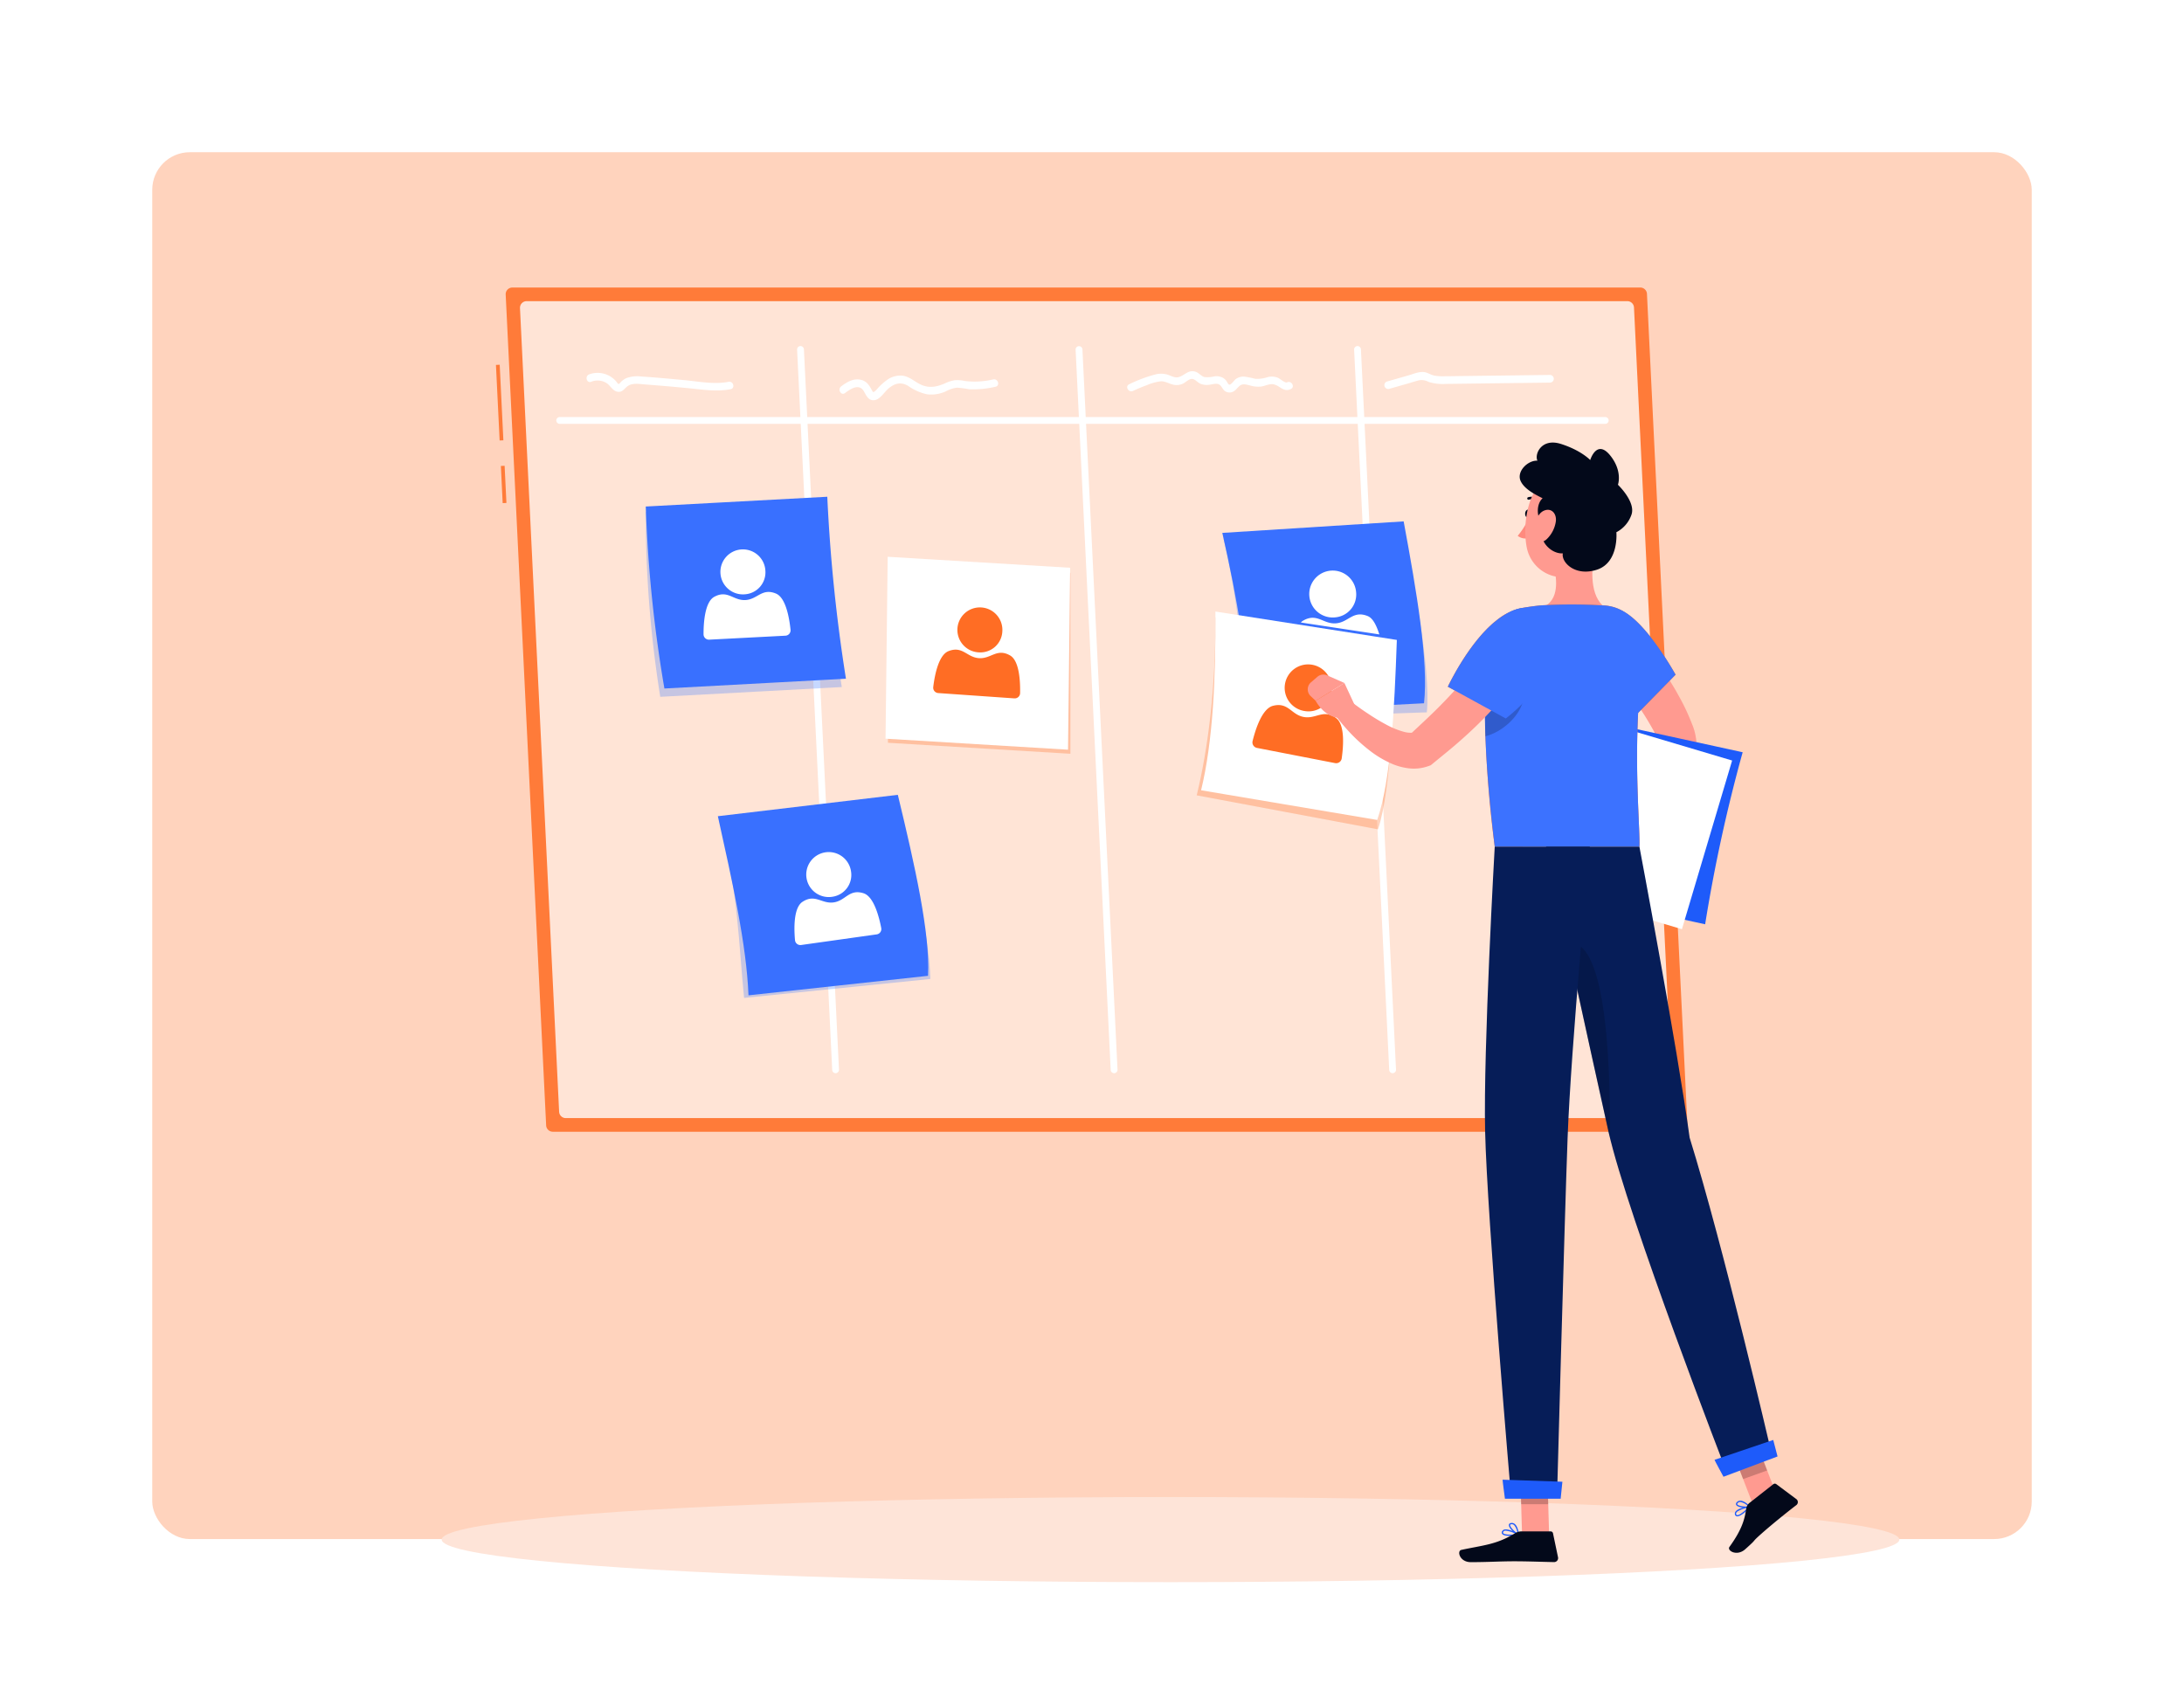
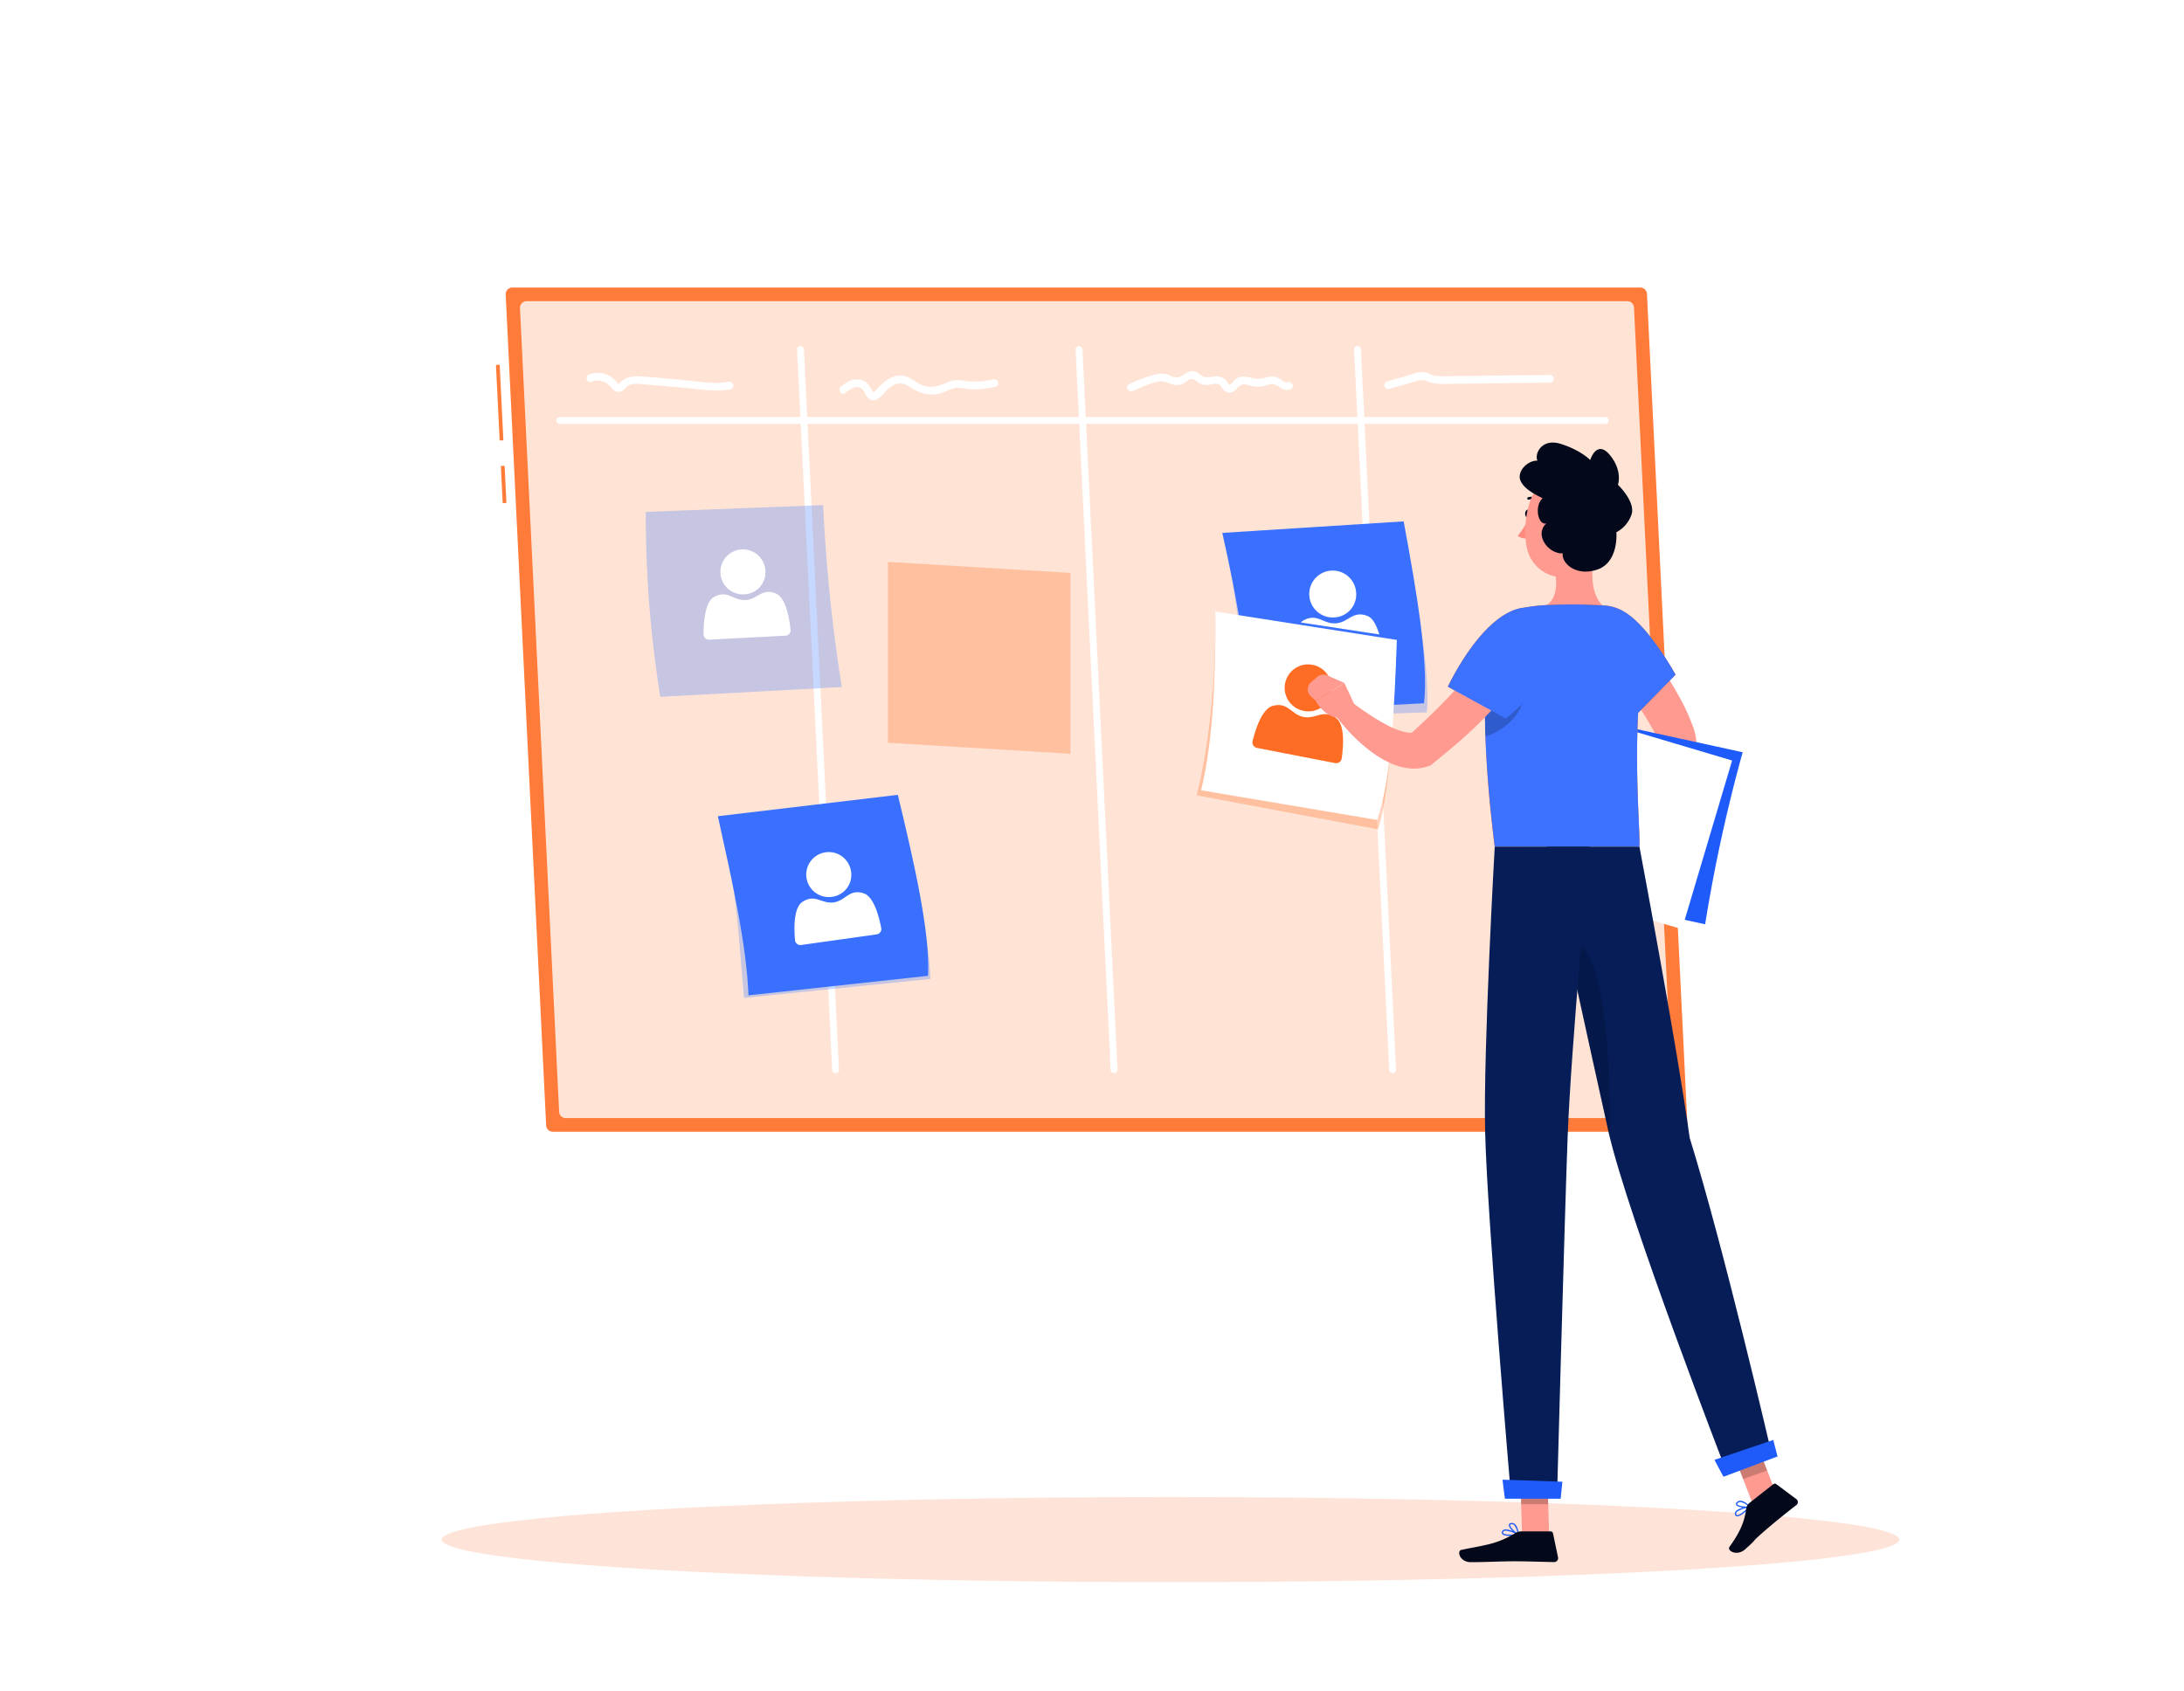
<svg xmlns="http://www.w3.org/2000/svg" width="581" height="450" viewBox="0 0 581 450">
  <defs>
    <filter id="Rectangle_27500" x="0" y="0" width="581" height="450" filterUnits="userSpaceOnUse">
      <feOffset input="SourceAlpha" />
      <feGaussianBlur stdDeviation="7.5" result="blur" />
      <feFlood flood-color="#0c2464" flood-opacity="0.078" />
      <feComposite operator="in" in2="blur" />
      <feComposite in="SourceGraphic" />
    </filter>
  </defs>
  <g id="Assign_the_cases_to_employees" data-name="Assign the cases to employees" transform="translate(-1083.5 -5845.182)">
    <g transform="matrix(1, 0, 0, 1, 1083.5, 5845.18)" filter="url(#Rectangle_27500)">
      <rect id="Rectangle_27500-2" data-name="Rectangle 27500" width="536" height="405" rx="10" transform="translate(22.5 22.5)" fill="#fff" />
    </g>
-     <rect id="Rectangle_27501" data-name="Rectangle 27501" width="500" height="369" rx="10" transform="translate(1124 5885.682)" fill="rgba(255,109,36,0.3)" />
    <g id="Group_75513" data-name="Group 75513" transform="translate(0 646.682)">
      <g id="Group_75163" data-name="Group 75163">
        <g id="Group_74638" data-name="Group 74638" transform="translate(-209 -4)">
          <g id="Group_74637" data-name="Group 74637" transform="translate(1352.889 5201.904)">
            <g id="Shadow">
              <ellipse id="_Path_" data-name="&lt;Path&gt;" cx="193.889" cy="11.323" rx="193.889" ry="11.323" transform="translate(57.111 398.915)" fill="#fee4d8" />
            </g>
            <g id="Board">
              <g id="Group_74630" data-name="Group 74630">
                <g id="Group_74627" data-name="Group 74627">
                  <rect id="Rectangle_27407" data-name="Rectangle 27407" width="0.999" height="20.131" transform="translate(71.546 97.688) rotate(-2.786)" fill="#ff7b39" />
                  <rect id="Rectangle_27408" data-name="Rectangle 27408" width="0.999" height="9.894" transform="translate(72.855 124.579) rotate(-2.79)" fill="#ff7b39" />
                  <path id="Path_123203" data-name="Path 123203" d="M386.738,301.719H86.672a1.773,1.773,0,0,1-1.771-1.687L74.137,78.955A1.773,1.773,0,0,1,75.908,77.1H375.975a1.772,1.772,0,0,1,1.77,1.686L388.509,299.86A1.773,1.773,0,0,1,386.738,301.719Z" fill="#ff7b39" />
                  <path id="Path_123204" data-name="Path 123204" d="M88.352,296.4,77.942,82.583a1.773,1.773,0,0,1,1.771-1.859h292.81a1.773,1.773,0,0,1,1.771,1.686L384.7,296.232a1.773,1.773,0,0,1-1.771,1.859H90.123A1.773,1.773,0,0,1,88.352,296.4Z" fill="#fffdfd" opacity="0.8" />
                  <path id="Path_123205" data-name="Path 123205" d="M161.9,286.143a.907.907,0,0,1-.9-.864L151.662,93.623a.907.907,0,0,1,.862-.95.921.921,0,0,1,.95.862L162.8,285.191a.909.909,0,0,1-.862.951Z" fill="#fff" />
                  <path id="Path_123206" data-name="Path 123206" d="M310.078,286.143a.909.909,0,0,1-.9-.864L299.841,93.623a.908.908,0,0,1,.862-.95.927.927,0,0,1,.951.862l9.332,191.656a.91.91,0,0,1-.863.951Z" fill="#fff" />
                  <path id="Path_123207" data-name="Path 123207" d="M235.988,286.143a.909.909,0,0,1-.906-.864L225.751,93.623a.908.908,0,0,1,1.813-.088L236.9,285.191a.909.909,0,0,1-.862.951Z" fill="#fff" />
                  <path id="Path_123208" data-name="Path 123208" d="M366.645,113.374H88.511a.907.907,0,1,1,0-1.814H366.645a.907.907,0,1,1,0,1.814Z" fill="#fff" />
                  <path id="Path_123209" data-name="Path 123209" d="M96.889,102.171a4.492,4.492,0,0,1,4.055.338c1.041.638,1.6,2.043,2.866,2.3,1.433.29,1.871-.882,2.878-1.55,1.28-.848,3.235-.469,4.663-.361q5.689.427,11.369.981c3.735.364,7.52,1,11.249.271,1.287-.253.742-2.22-.543-1.968-3.818.75-7.87-.074-11.694-.438-3.845-.367-7.7-.724-11.551-.973a8.523,8.523,0,0,0-3.913.424,4.71,4.71,0,0,0-1.559,1.117c-.156.161-.321.487-.575.444-.162-.027-.554-.625-.657-.741a6.522,6.522,0,0,0-7.13-1.811c-1.21.473-.683,2.447.542,1.968Z" fill="#fff" />
                  <path id="Path_123210" data-name="Path 123210" d="M164.409,105.172c1.518-1.147,3.806-2.661,5.065-.382.629,1.139,1.236,2.511,2.805,2.271,1.506-.23,2.612-2.188,3.713-3.115,1.642-1.382,3.3-1.8,5.213-.673a13.542,13.542,0,0,0,5.025,2.231,9.229,9.229,0,0,0,5.061-.815,8.255,8.255,0,0,1,2.925-.946,28.425,28.425,0,0,1,3.263.432,26.369,26.369,0,0,0,6.938-.67c1.289-.239.743-2.206-.543-1.968a21.679,21.679,0,0,1-7.543.434,9.13,9.13,0,0,0-2.791-.205,9.783,9.783,0,0,0-2.535.829c-2.1.916-4.116,1.355-6.308.388-1.7-.749-3.018-2.14-4.915-2.419a6.062,6.062,0,0,0-4.437,1.307,15.976,15.976,0,0,0-2.041,1.823,8.816,8.816,0,0,1-.9.962c-.494.37-.542.332-.834-.214-.735-1.372-1.432-2.491-3.073-2.819-1.948-.39-3.632.662-5.121,1.787-1.035.782-.019,2.554,1.03,1.762Z" fill="#fff" />
                  <path id="Path_123211" data-name="Path 123211" d="M241.034,104.608c1.188-.561,2.4-1.071,3.633-1.513a12.894,12.894,0,0,1,3.811-1.046c1.15-.021,2.164.664,3.264.9a3.932,3.932,0,0,0,2.523-.258c.719-.331,1.452-1.136,2.24-1.263.893-.145,1.639.9,2.4,1.25a4.542,4.542,0,0,0,2.471.283c.773-.087,1.908-.489,2.624-.029.666.428.867,1.359,1.587,1.791a2.156,2.156,0,0,0,2.058.084c.721-.356,1.117-1.029,1.713-1.528.879-.737,1.9-.328,2.911-.089a7.572,7.572,0,0,0,2.787.261c1.054-.139,2.27-.807,3.339-.6,1.751.347,2.663,2.21,4.625,1.249,1.179-.577.146-2.338-1.03-1.762-.5.243-1.947-1.037-2.431-1.24a4.474,4.474,0,0,0-2.7-.165,8.792,8.792,0,0,1-3.306.454,27.472,27.472,0,0,0-2.837-.577,3.511,3.511,0,0,0-2.376.66c-.395.292-1.236,1.577-1.743,1.472-.233-.048-.6-.812-.745-1a3.222,3.222,0,0,0-.826-.779,3.733,3.733,0,0,0-2.314-.434,7.8,7.8,0,0,1-2.716.183c-.864-.248-1.43-1.089-2.288-1.387-1.938-.673-2.871.921-4.528,1.407-1.074.315-2.175-.442-3.182-.714a6.165,6.165,0,0,0-3.2.053,37.045,37.045,0,0,0-6.8,2.571c-1.187.56-.153,2.32,1.029,1.762Z" fill="#fff" />
                  <path id="Path_123212" data-name="Path 123212" d="M309.154,104.065l5.446-1.554c.862-.246,1.729-.551,2.6-.744a3.878,3.878,0,0,1,2.477.452,12.641,12.641,0,0,0,4.572.523c1.815-.016,3.63-.045,5.445-.067l22.273-.276a1.021,1.021,0,0,0,0-2.041l-22.768.282c-1.79.023-3.579.061-5.369.066a12.577,12.577,0,0,1-2.644-.171c-.819-.172-1.509-.631-2.3-.851-1.486-.41-3.182.389-4.591.791l-5.682,1.622a1.021,1.021,0,0,0,.542,1.968Z" fill="#fff" />
                </g>
                <g id="Group_74629" data-name="Group 74629">
                  <path id="Path_123213" data-name="Path 123213" d="M163.552,183.4l-48.293,2.6a305.573,305.573,0,0,1-3.851-49.2l47.182-1.822A436.636,436.636,0,0,0,163.552,183.4Z" fill="#407bff" opacity="0.3" />
-                   <path id="Path_123214" data-name="Path 123214" d="M164.654,181.186l-48.294,2.6a356.931,356.931,0,0,1-4.962-48.42l48.294-2.6A436.4,436.4,0,0,0,164.654,181.186Z" fill="#3970ff" />
                  <path id="Path_123215" data-name="Path 123215" d="M224.368,201.153l-48.545-2.928V150.1l48.545,2.928Z" fill="#ff6d24" opacity="0.3" />
-                   <path id="Path_123216" data-name="Path 123216" d="M223.732,200.066l-48.545-2.928.571-48.4,48.545,2.928Z" fill="#fff" />
                  <path id="Path_123217" data-name="Path 123217" d="M270.655,191.717l48.525-1.587c1.2-11.169-4.076-39.243-6.99-49.223l-47.074,2.99C269.137,161.612,270.866,178.271,270.655,191.717Z" fill="#407bff" opacity="0.3" />
                  <path id="Path_123218" data-name="Path 123218" d="M271.485,190.13l46.955-2.416c1.2-11.169-1.912-29.458-5.42-48.394l-48.245,3.064C268.8,160.1,271.7,176.684,271.485,190.13Z" fill="#3970ff" />
                  <g id="Group_74628" data-name="Group 74628">
                    <path id="Path_123219" data-name="Path 123219" d="M137.556,266.111l49.546-5.035c-.128-11.3-5.938-37.533-9.384-47.365L131,219.262C135.97,236.779,136.178,252.656,137.556,266.111Z" fill="#407bff" opacity="0.3" />
                    <path id="Path_123220" data-name="Path 123220" d="M138.727,265.424l47.765-5.192c.591-11.247-3.509-29.388-8.034-48.156l-47.878,5.69C134.457,235.331,138.206,251.95,138.727,265.424Z" fill="#3970ff" />
                  </g>
                  <path id="Path_123221" data-name="Path 123221" d="M257.967,212.214l48.22,9.043c3.628-10.519,4.552-38.772,3.857-49.04l-47.1-7.373C263.046,182.821,261.113,199.28,257.967,212.214Z" fill="#ff6d24" opacity="0.3" />
                  <path id="Path_123222" data-name="Path 123222" d="M259.132,210.863l46.853,7.9c3.628-10.519,4.549-28.854,5.224-47.9l-48.266-7.556C263.04,181.286,262.278,197.928,259.132,210.863Z" fill="#fff" />
                </g>
              </g>
            </g>
            <g id="Character">
              <g id="Group_74636" data-name="Group 74636">
                <path id="Path_123223" data-name="Path 123223" d="M372.636,167.277c.959,1.009,1.768,1.9,2.6,2.883q1.232,1.441,2.413,2.916c1.573,1.971,3.078,4,4.5,6.1s2.8,4.253,4.029,6.533a56.3,56.3,0,0,1,3.386,7.1l.37.932.092.236.116.343.221.688c.116.434.213.857.3,1.275.065.4.14.8.187,1.188a28.362,28.362,0,0,1,.15,4.3,56.381,56.381,0,0,1-.869,7.747,92.291,92.291,0,0,1-3.865,14.467L381,222.784c.391-4.705.75-9.5.881-14.123a63.869,63.869,0,0,0-.108-6.721,19.308,19.308,0,0,0-.426-2.92l-.152-.592-.167-.476-.57-1.155a79.1,79.1,0,0,0-7.153-11.374c-1.358-1.848-2.786-3.664-4.23-5.467q-1.08-1.354-2.2-2.673l-2.2-2.555Z" fill="#ff9a90" />
                <path id="Path_123224" data-name="Path 123224" d="M381.641,220.809l-3.647,3.914,7.116,4.2s2.461-3.274,1.5-6.62Z" fill="#b55b52" />
                <path id="Path_123225" data-name="Path 123225" d="M373.259,230.5l6.93,2.431,4.92-4.014-7.115-4.2Z" fill="#b55b52" />
                <path id="Path_123226" data-name="Path 123226" d="M393.223,246.518l-45.771-9.983a340.98,340.98,0,0,1,9.983-45.772l45.772,9.983A416.874,416.874,0,0,0,393.223,246.518Z" fill="#1e5bfa" />
                <rect id="Rectangle_27409" data-name="Rectangle 27409" width="46.847" height="46.847" transform="matrix(0.958, 0.285, -0.285, 0.958, 355.52, 189.595)" fill="#fff" />
                <path id="Path_123227" data-name="Path 123227" d="M346.7,137.281c-.031.58-.363,1.038-.742,1.022s-.661-.5-.63-1.078.363-1.037.742-1.022S346.733,136.7,346.7,137.281Z" fill="#03091a" />
                <path id="Path_123228" data-name="Path 123228" d="M346.392,138.321a21.132,21.132,0,0,1-3.034,4.847,3.324,3.324,0,0,0,2.741.632Z" fill="#ff8a7e" />
                <path id="Path_123229" data-name="Path 123229" d="M349,134.147a.346.346,0,0,0,.216-.126.34.34,0,0,0-.052-.479,3.362,3.362,0,0,0-3.034-.651.344.344,0,0,0-.218.432.339.339,0,0,0,.428.214h0a2.685,2.685,0,0,1,2.4.542A.332.332,0,0,0,349,134.147Z" fill="#03091a" />
                <path id="Path_123230" data-name="Path 123230" d="M364.1,145.6c-1.1,5.264-1.816,12.557,1.822,16.07,0,0-1.507,5.34-11.288,5.34-10.755,0-5.114-4.687-5.114-4.687,4.488-1.387,4.515-6.48,3.544-10.57Z" fill="#ff9a90" />
                <path id="Path_123231" data-name="Path 123231" d="M341.329,409.26c-.923,0-1.814-.128-2.107-.543a.645.645,0,0,1,.024-.745.866.866,0,0,1,.545-.4c1.2-.326,3.7,1.107,3.8,1.169a.17.17,0,0,1,.081.175.174.174,0,0,1-.137.139A12.61,12.61,0,0,1,341.329,409.26Zm-1.123-1.4a1.26,1.26,0,0,0-.33.039.527.527,0,0,0-.337.238c-.123.212-.081.317-.038.377.329.465,2.148.476,3.488.287A7.6,7.6,0,0,0,340.206,407.864Z" fill="#1e5bfa" />
                <path id="Path_123232" data-name="Path 123232" d="M343.505,409.061a.165.165,0,0,1-.069-.015c-.864-.39-2.564-1.946-2.422-2.76.033-.191.172-.428.64-.476a1.23,1.23,0,0,1,.942.292c.906.752,1.074,2.69,1.081,2.772a.173.173,0,0,1-.072.155A.175.175,0,0,1,343.505,409.061Zm-1.718-2.917a.882.882,0,0,0-.1,0c-.307.031-.329.152-.335.192-.085.488,1.068,1.711,1.947,2.243a3.946,3.946,0,0,0-.921-2.219A.9.9,0,0,0,341.787,406.144Z" fill="#1e5bfa" />
                <path id="Path_123233" data-name="Path 123233" d="M351.72,408.89h-7.2l-.5-16.663h7.2Z" fill="#ff9a90" />
                <path id="Path_123234" data-name="Path 123234" d="M344.282,408.057h7.858a.617.617,0,0,1,.606.492l1.34,6.395a1.062,1.062,0,0,1-1.052,1.28c-2.834-.048-6.927-.214-10.49-.214-4.166,0-6.794.227-11.679.227-2.954,0-3.735-2.986-2.5-3.257,5.645-1.231,9.27-1.363,14.173-4.362A3.366,3.366,0,0,1,344.282,408.057Z" fill="#03091a" />
                <path id="Union_1042" data-name="Union 1042" d="M-14704.417,5733.527a305.124,305.124,0,0,1-2.622-37.155l-9.851-5.4s5.677-12.192,13.318-17.95a15.623,15.623,0,0,1,5.186-2.717,10.264,10.264,0,0,1,1.123-.264c1.58-.277,3.354-.539,5.163-.706a142.068,142.068,0,0,1,16.358,0l.421.022a11.169,11.169,0,0,1,5.556,1.833c6.37,3.717,13.458,16.583,13.458,16.583l-9.964,10.17c-.86,17.359.567,31.623.339,35.584Z" transform="translate(15041.664 -5507.662)" fill="#ff6d24" stroke="rgba(0,0,0,0)" stroke-miterlimit="10" stroke-width="1" />
                <g id="Group_74631" data-name="Group 74631">
                  <path id="Path_123235" data-name="Path 123235" d="M368.815,162.534c6.9.073,16.543,17.578,16.543,17.578l-10.693,10.914a25.522,25.522,0,0,1-10.9-11.228C359.684,171.454,361.761,162.458,368.815,162.534Z" fill="#3c72ff" />
                </g>
                <g id="Group_74632" data-name="Group 74632">
                  <path id="Path_123237" data-name="Path 123237" d="M336.078,170.513c-1.57,7.772-2.7,23.735,1.169,55.351h38.486c.3-5.123-2.179-27.473,1.106-51.471a11.212,11.212,0,0,0-10.494-12.7l-.422-.022a141.389,141.389,0,0,0-16.359,0c-1.808.165-3.583.426-5.165.705A10.336,10.336,0,0,0,336.078,170.513Z" fill="#3c72ff" />
                </g>
                <path id="Path_123239" data-name="Path 123239" d="M344.935,186.521,339.754,183c-5,1.621-5.267,6.481-4.989,13.5C339.047,195.427,343.97,191.352,344.935,186.521Z" opacity="0.2" />
                <g id="Group_74633" data-name="Group 74633">
                  <path id="Path_123240" data-name="Path 123240" d="M344.023,392.232l.258,8.589h7.2l-.258-8.589Z" opacity="0.2" />
                </g>
                <path id="Path_123241" data-name="Path 123241" d="M366.1,136.837c-.818,7.1-.936,11.3-4.726,14.808-5.7,5.279-14.313,1.661-15.632-5.517-1.187-6.461.349-16.993,7.468-19.544A9.616,9.616,0,0,1,366.1,136.837Z" fill="#ff9a90" />
                <path id="Path_123242" data-name="Path 123242" d="M350.941,139.875c-2.208.5-3.208-4.708-.958-6.708-2-1-4.894-2.449-5.858-4.625-1.108-2.5,1.9-5.5,4.483-5.375-.834-1.667,1.015-6.128,6.281-4.445,5.389,1.722,7.76,4.278,7.76,4.278s1.74-5.778,5.407-1.111c3.257,4.146,1.968,7.688,1.968,7.688s4.834,4.59,3.584,8.006a8.321,8.321,0,0,1-4,4.625s.731,8.029-5.15,9.959-9.583-2.042-9.092-4.334C351.566,148.042,347.691,142.958,350.941,139.875Z" fill="#03091a" />
-                 <path id="Path_123243" data-name="Path 123243" d="M353.5,139.352a8.143,8.143,0,0,1-2.355,4.635c-1.689,1.63-3.252.464-3.383-1.647-.119-1.9.618-5.04,2.6-5.878C352.316,135.637,353.772,137.234,353.5,139.352Z" fill="#ff9a90" />
                <path id="Path_123244" data-name="Path 123244" d="M412.8,399.815l-6.394,2.293-6.363-16.468,6.394-2.294Z" fill="#ff9a90" />
                <path id="Path_123245" data-name="Path 123245" d="M403.564,403.153c-.726.571-1.5,1.021-1.992.877a.646.646,0,0,1-.441-.6.861.861,0,0,1,.182-.651c.743-1,3.591-1.416,3.712-1.433a.17.17,0,0,1,.172.087.176.176,0,0,1-.021.195A12.712,12.712,0,0,1,403.564,403.153Zm-1.746-.4a1.271,1.271,0,0,0-.235.234.521.521,0,0,0-.117.4c.034.242.132.3.2.319.546.163,1.982-.953,2.918-1.931A7.622,7.622,0,0,0,401.818,402.751Z" fill="#1e5bfa" />
                <path id="Path_123246" data-name="Path 123246" d="M405.151,401.651a.16.16,0,0,1-.064.031c-.919.228-3.218.056-3.609-.671-.092-.171-.13-.443.209-.771a1.231,1.231,0,0,1,.92-.352c1.177.031,2.508,1.45,2.564,1.51a.174.174,0,0,1,.039.166A.176.176,0,0,1,405.151,401.651ZM402,400.421c-.026.021-.052.043-.077.067-.222.214-.164.322-.145.358.235.436,1.9.684,2.918.559a3.95,3.95,0,0,0-2.1-1.174A.9.9,0,0,0,402,400.421Z" fill="#1e5bfa" />
                <path id="Path_123247" data-name="Path 123247" d="M405.18,400.351l6.176-4.858a.665.665,0,0,1,.8-.007l5.308,3.963a1,1,0,0,1,.025,1.608c-2.259,1.716-6.618,5.23-9.281,7.6-3.114,2.767-.69.916-4.341,4.161-2.208,1.963-4.909.368-4.174-.647,3.346-4.621,4.058-7.372,4.489-10.321A2.461,2.461,0,0,1,405.18,400.351Z" fill="#03091a" />
                <g id="Group_74634" data-name="Group 74634">
                  <path id="Path_123250" data-name="Path 123250" d="M400.044,385.645l3.279,8.489,6.4-2.294-3.279-8.489Z" opacity="0.2" />
                </g>
                <path id="Path_123251" data-name="Path 123251" d="M350.9,225.864s12.007,55.269,16.6,75.784c5.03,22.467,31.493,90.769,31.493,90.769l11.616-6.3S398.181,332.535,389.1,303.3c-3.293-24.165-13.364-77.438-13.364-77.438Z" fill="#061d58" />
                <path id="Path_123252" data-name="Path 123252" d="M395.718,389.014c-.055.021,2.385,4.505,2.385,4.505l14.381-5.4-1.144-4.39Z" fill="#1e5bfa" />
                <path id="Path_123253" data-name="Path 123253" d="M357.961,251.479c9.058,1.207,10.081,33.124,9.913,51.854-.125-.593-.261-1.156-.377-1.688-2.506-11.2-7.222-32.786-10.99-50.064A3.257,3.257,0,0,1,357.961,251.479Z" fill="#03091a" opacity="0.23" />
                <path id="Path_123254" data-name="Path 123254" d="M337.247,225.864s-3.058,53.8-2.557,75.74c.522,22.823,6.931,97.554,6.931,97.554H353.81s1.993-73.4,2.822-95.812c.9-24.436,5.913-77.482,5.913-77.482Z" fill="#061d58" />
                <path id="Path_123255" data-name="Path 123255" d="M339.338,394.3c-.056,0,.623,5.061.623,5.061h14.827l.459-4.517Z" fill="#1e5bfa" />
                <path id="Path_123256" data-name="Path 123256" d="M347.622,174.235a81.146,81.146,0,0,1-5.548,8.525,87.739,87.739,0,0,1-6.495,7.686c-2.284,2.435-4.687,4.732-7.154,6.911-2.432,2.183-5.056,4.266-7.375,6.175l-.823.677-.673.242a11.435,11.435,0,0,1-5.173.572,16.2,16.2,0,0,1-4.177-1.078,27.1,27.1,0,0,1-6.3-3.709,45.219,45.219,0,0,1-4.992-4.512c-.763-.8-1.484-1.625-2.193-2.458s-1.374-1.664-2.06-2.616l3.944-3.692c1.539,1.143,3.185,2.379,4.83,3.444a54.891,54.891,0,0,0,4.944,2.987,21.737,21.737,0,0,0,4.769,1.94,6.553,6.553,0,0,0,1.894.229,1.811,1.811,0,0,0,.949-.255l-1.495.919c2.441-2.286,4.649-4.319,6.85-6.472q3.267-3.213,6.262-6.585c1.978-2.264,3.886-4.569,5.642-6.964,1.775-2.382,3.369-4.867,4.9-7.375Z" fill="#ff9a90" />
                <g id="Group_74635" data-name="Group 74635">
                  <path id="Path_123257" data-name="Path 123257" d="M352.736,172.721c-.686,10.347-12.555,19.037-12.555,19.037l-15.406-8.448s5.676-12.193,13.319-17.95C347.536,158.25,353.258,164.845,352.736,172.721Z" fill="#3c72ff" />
                </g>
              </g>
            </g>
          </g>
        </g>
        <path id="Path_123473" data-name="Path 123473" d="M189.626,139.322a1.432,1.432,0,0,1-1.432-1.5c.152-3.108.8-8.573,3.368-9.812,3.641-1.744,4.96,1.267,8.176,1.291h.04c3.24,0,4.555-3.048,8.213-1.3,2.582,1.239,3.208,6.713,3.368,9.82a1.431,1.431,0,0,1-1.432,1.5Zm10.153-11.557a5.985,5.985,0,1,1,5.718-5.979,5.853,5.853,0,0,1-5.718,5.979" transform="matrix(0.999, -0.052, 0.052, 0.999, 1075.488, 5239.374)" fill="#fff" />
        <path id="Path_123474" data-name="Path 123474" d="M189.626,139.322a1.432,1.432,0,0,1-1.432-1.5c.152-3.108.8-8.573,3.368-9.812,3.641-1.744,4.96,1.267,8.176,1.291h.04c3.24,0,4.555-3.048,8.213-1.3,2.582,1.239,3.208,6.713,3.368,9.82a1.431,1.431,0,0,1-1.432,1.5Zm10.153-11.557a5.985,5.985,0,1,1,5.718-5.979,5.853,5.853,0,0,1-5.718,5.979" transform="translate(1089.449 5338.362) rotate(-8)" fill="#fff" />
-         <path id="Path_123475" data-name="Path 123475" d="M189.626,139.322a1.432,1.432,0,0,1-1.432-1.5c.152-3.108.8-8.573,3.368-9.812,3.641-1.744,4.96,1.267,8.176,1.291h.04c3.24,0,4.555-3.048,8.213-1.3,2.582,1.239,3.208,6.713,3.368,9.82a1.431,1.431,0,0,1-1.432,1.5Zm10.153-11.557a5.985,5.985,0,1,1,5.718-5.979,5.853,5.853,0,0,1-5.718,5.979" transform="translate(1153.645 5230.692) rotate(4)" fill="#ff6d24" />
        <path id="Path_123476" data-name="Path 123476" d="M189.687,140.326a1.493,1.493,0,0,1-1.493-1.568c.159-3.24.836-8.939,3.512-10.231,3.8-1.819,5.172,1.321,8.525,1.346h.042c3.378,0,4.75-3.178,8.563-1.351,2.692,1.292,3.345,7,3.512,10.239a1.492,1.492,0,0,1-1.493,1.568Zm10.586-12.05a6.24,6.24,0,1,1,5.962-6.234,6.1,6.1,0,0,1-5.962,6.234" transform="translate(1258.462 5223.556) rotate(11)" fill="#ff6d24" />
        <path id="Path_123479" data-name="Path 123479" d="M191.005,129a2.609,2.609,0,0,1,.7-.474c3.8-1.819,5.172,1.321,8.525,1.346h.042c3.378,0,4.75-3.178,8.563-1.351,1.405.674,2.188,2.7,2.774,5.1Zm9.268-.725a6.24,6.24,0,1,1,5.962-6.234,6.1,6.1,0,0,1-5.962,6.234" transform="matrix(0.998, -0.07, 0.07, 0.998, 1229.899, 5248.757)" fill="#fff" />
      </g>
      <g id="Group_75159" data-name="Group 75159">
        <path id="Path_123477" data-name="Path 123477" d="M300.072,188.367l-2.81-6.047-7.654,4.733s2.521,5.151,7.743,4.583Z" transform="translate(1143.889 5197.904)" fill="#ff9a90" />
        <path id="Path_123478" data-name="Path 123478" d="M290.066,180.678l-1.707,1.471a2.461,2.461,0,0,0-.077,3.66l1.326,1.244,7.654-4.733-4.594-2.029A2.463,2.463,0,0,0,290.066,180.678Z" transform="translate(1143.889 5197.904)" fill="#ff9a90" />
      </g>
    </g>
  </g>
</svg>